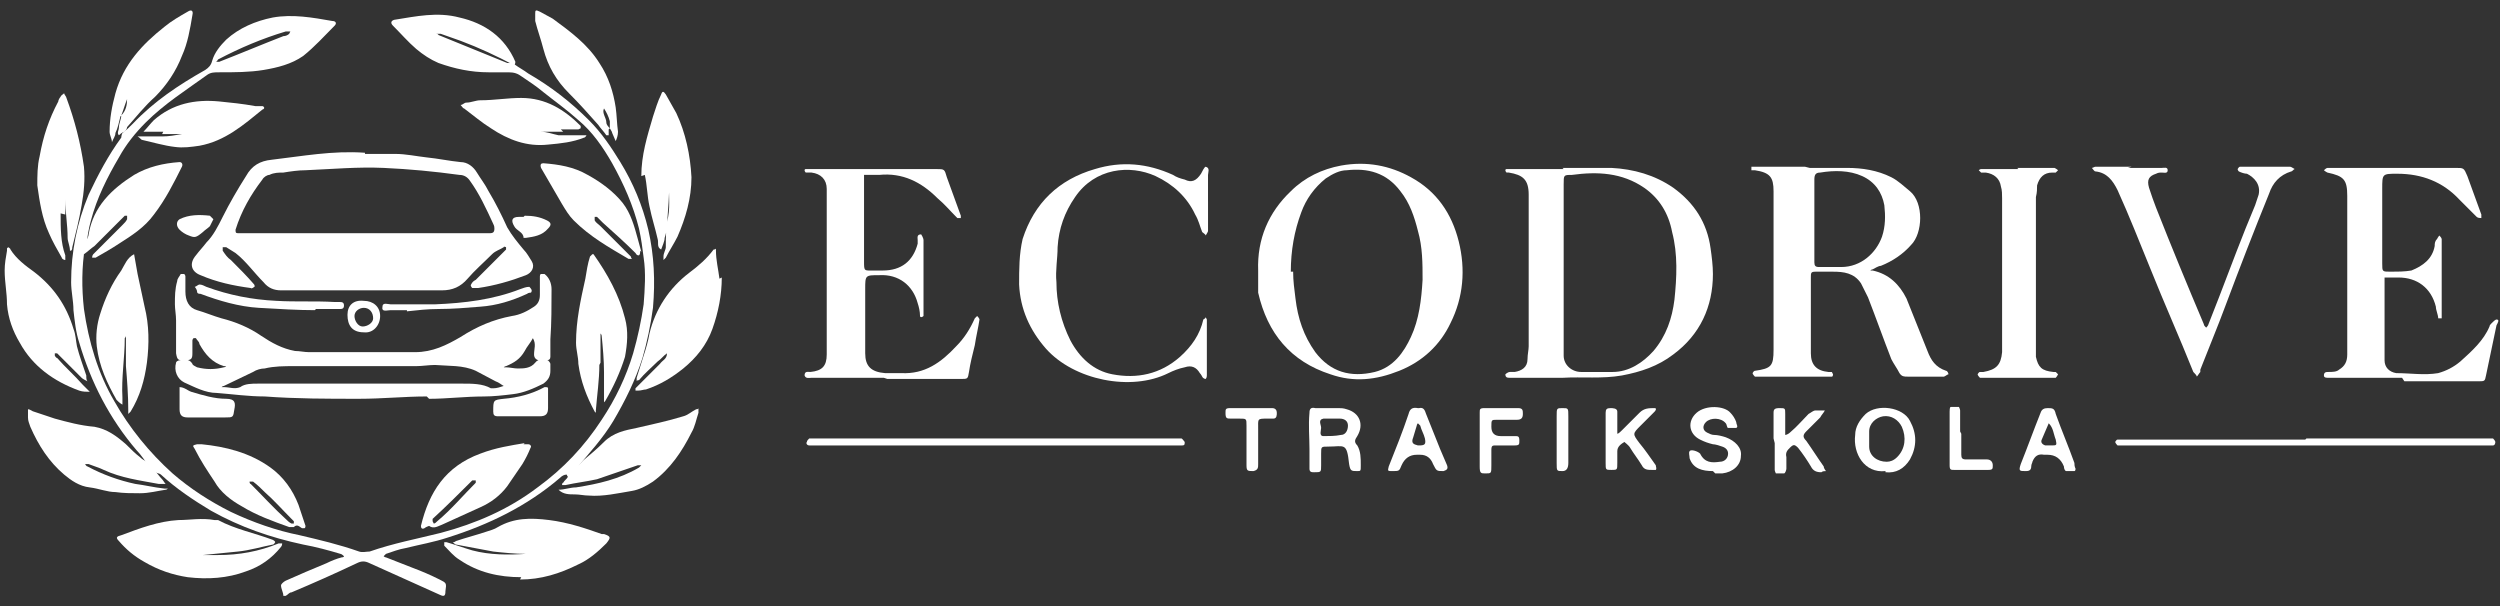
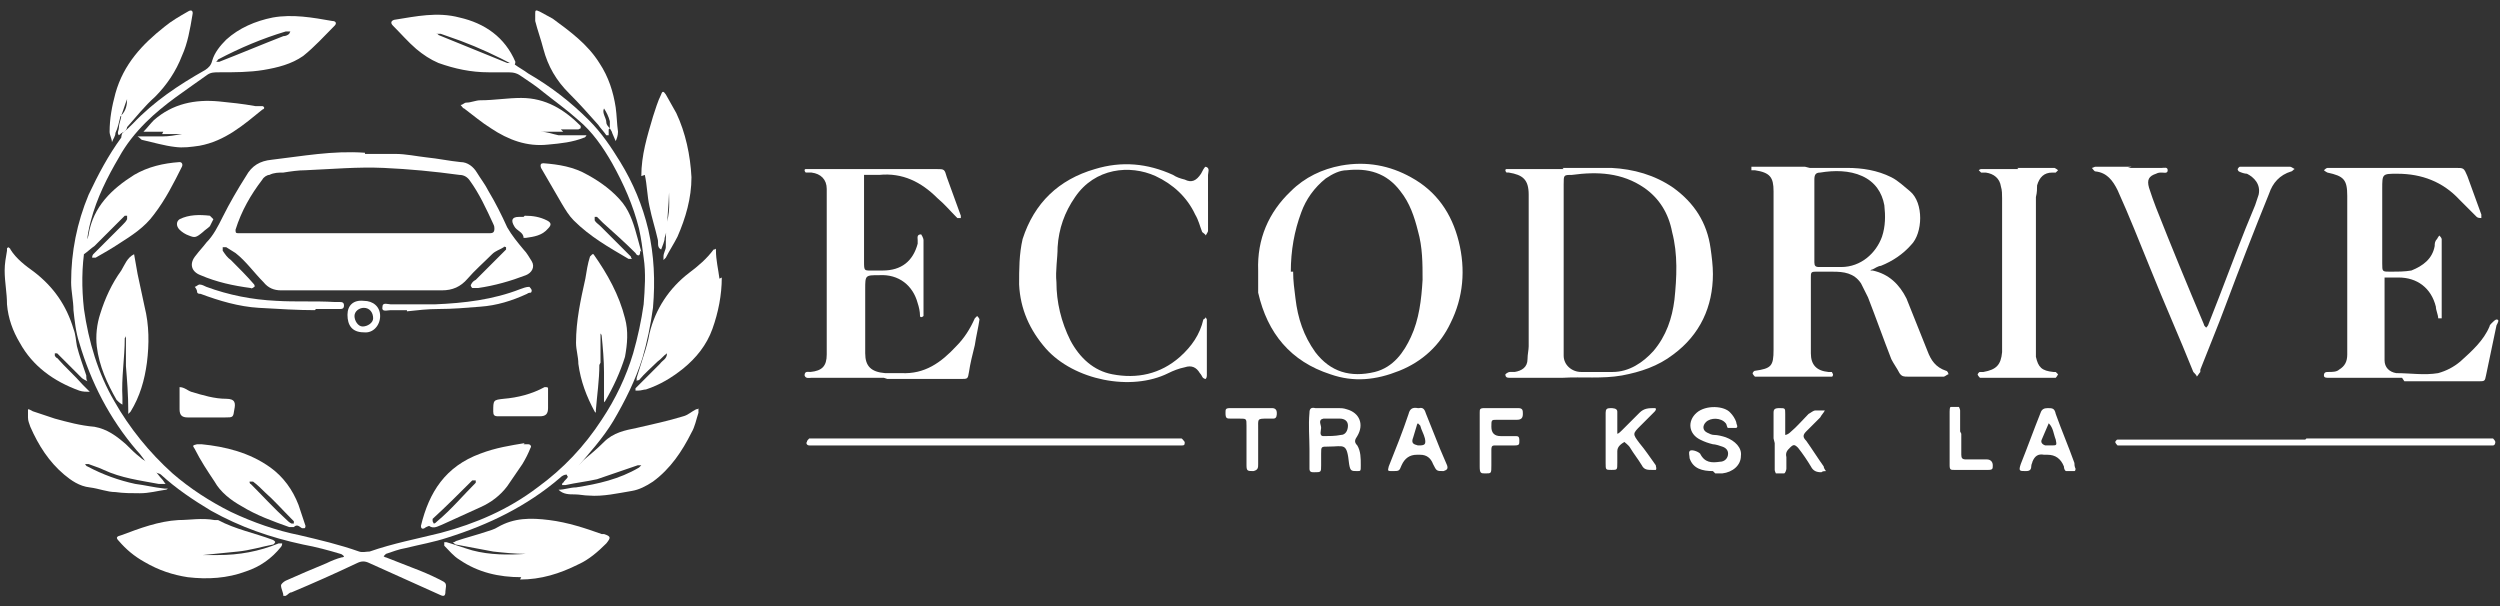
<svg xmlns="http://www.w3.org/2000/svg" version="1.1" viewBox="0 0 214.4 52">
  <rect x="0" y="0" width="214.4" height="52" fill="#333333" stroke="none" />
  <defs>
    <style>
      .cls-1 {
        fill: #fff;
      }
    </style>
  </defs>
  <g>
    <g id="Layer_1">
      <g>
        <path class="cls-1" d="M48.6,40.7c-.2,0-.4.1-.6.3-2.8,2.4-6.1,4-9.6,5.1-1.2.4-2.4.6-3.6.9-.6.1-1.1.3-1.7.5,0,0-.1.1-.2.2,0,0,.1.1.2.1.8.3,1.5.6,2.3.9.8.3,1.5.6,2.3,1,.6.3.6.3.5,1,0,.4-.1.5-.5.3-2-.9-4-1.8-6-2.7-.4-.2-.7-.2-1.1,0-1.9.9-3.7,1.7-5.6,2.5-.2,0-.3.2-.5.3,0,0-.2,0-.2,0,0-.3-.2-.6-.2-.9,0-.1.2-.3.4-.4,1.1-.5,2.3-1,3.5-1.5.4-.2.9-.4,1.3-.5,0,0,.2,0,.2-.1,0,0-.2-.2-.3-.2-1-.3-2.1-.6-3.2-.8-2.8-.6-5.4-1.5-7.9-2.9-1.5-.9-3-1.9-4.3-3.1-.1-.1-.3-.1-.5-.2-.2-.2-.3-.3-.5-.5-.4-.5-.7-1-1.1-1.4-2.3-2.7-3.9-5.8-4.9-9.2-.3-.9-.4-1.9-.5-2.8,0-.8-.2-1.6-.2-2.4,0-2.6.5-5.1,1.5-7.5.8-1.7,1.7-3.4,2.8-4.9,0,0,0-.2.1-.4h0c.3-.2.6-.5.9-.8,1.8-1.9,3.9-3.3,6.2-4.6.3-.2.5-.4.6-.8.2-.7.7-1.3,1.2-1.8,1.1-1,2.5-1.6,4-1.9,1.7-.3,3.4,0,5.1.3.3,0,.4.2.2.4-.9.9-1.7,1.8-2.7,2.6-1,.7-2.2,1-3.4,1.2-1.2.2-2.5.2-3.8.2-.4,0-.7,0-1,.2-1.8,1.3-3.7,2.5-5.3,4.1-.9.9-1.7,1.9-2.3,3-1,1.7-1.9,3.5-2.4,5.4-.2.7-.3,1.4-.4,2.1,0,0,0,0,0,0,0,0-.1,0-.1.1-.3,1.8-.3,3.6-.1,5.4.4,2.8,1.2,5.5,2.6,7.9,1.3,2.3,3,4.4,5,6.2,1.5,1.3,3.2,2.4,5,3.3,1.9.9,3.9,1.6,5.9,2,1.7.4,3.4.8,5.1,1.4.3.1.6,0,.9,0,2-.7,4.1-1.1,6.1-1.6,3-.8,5.8-2,8.3-3.9,2.2-1.6,4-3.5,5.5-5.8,1.2-1.8,2.1-3.7,2.7-5.7.4-1.4.7-2.8.9-4.2.1-1.3.2-2.7,0-4-.1-.8-.2-1.6-.4-2.5-.5-2-1.3-3.8-2.3-5.6-.8-1.4-1.7-2.7-2.9-3.7-1-.9-2-1.6-3-2.4-.6-.5-1.2-.9-1.8-1.3-.4-.3-.7-.4-1.2-.4-.6,0-1.2,0-1.7,0-1.5,0-2.9-.3-4.3-.8-.7-.3-1.3-.7-1.9-1.2-.7-.6-1.3-1.3-2-2-.2-.2-.2-.4.1-.5,1.9-.3,3.7-.7,5.6-.2,2.2.5,3.9,1.7,4.8,3.8,0,0,0,.2-.1.3,0,0,0,0,0,0-1.5-.8-3-1.5-4.6-2.1-.6-.2-1.1-.4-1.7-.6-.1,0-.2,0-.4,0,0,0,.2,0,.2.1,2,.8,3.9,1.6,5.9,2.4.2,0,.4,0,.6.1.4.3.8.5,1.2.8,1.9,1.1,3.6,2.4,5.2,4,1.1,1.1,1.9,2.3,2.7,3.6,1.1,1.8,1.9,3.7,2.4,5.8.5,2.2.6,4.4.4,6.7-.2,1.5-.5,2.9-.9,4.3-.6,1.9-1.5,3.7-2.5,5.4-.9,1.5-2.1,2.8-3.2,4.1-.2.2-.4.5-.6.7ZM25,2.7c-.2,0-.4,0-.5,0-2,.6-3.9,1.4-5.8,2.4,0,0-.1.2-.2.2,0,0,.2,0,.3,0,1.8-.7,3.7-1.5,5.5-2.2.2,0,.4-.1.5-.2,0,0,0,0,.1-.2Z" />
        <path class="cls-1" d="M31.3,13.2c.7,0,1.7,0,2.6,0,.9,0,1.8.2,2.7.3,1,.1,1.9.3,2.9.4.6,0,1.1.4,1.4.9.3.5.7,1,1,1.6.6,1,1.1,2,1.6,3.1.4.7.9,1.3,1.4,1.9.3.3.5.7.7,1,.3.5,0,1-.5,1.2-1.3.5-2.7.9-4.1,1.1-.2,0-.3,0-.5,0,0,0-.2-.2-.1-.3.1-.2.2-.3.4-.4.7-.7,1.4-1.4,2.1-2.1.2-.2.3-.3.5-.5,0,0,0-.2,0-.2,0,0-.2-.1-.2,0-.3.2-.7.3-1,.6-.7.7-1.5,1.4-2.1,2.1-.6.7-1.3,1-2.2,1-4.6,0-9.2,0-13.8,0-.6,0-1.1-.2-1.5-.7-.8-.8-1.5-1.8-2.4-2.5-.3-.2-.5-.3-.8-.5,0,0-.2,0-.3,0,0,0,0,.2,0,.3.2.3.4.6.7.8.7.7,1.4,1.4,2,2.1,0,0,.1.2,0,.2,0,0-.2.2-.3.1-1.5-.2-2.9-.5-4.3-1.1-.8-.3-1-1-.4-1.7.3-.4.6-.7.9-1.1.6-.6,1-1.4,1.4-2.2.6-1.2,1.3-2.4,2-3.5.5-.9,1.2-1.3,2.2-1.4,2.6-.3,5.2-.8,8-.6ZM31.1,20c3.4,0,6.8,0,10.2,0,.2,0,.5,0,.7,0,.3,0,.4-.1.4-.4,0-.1,0-.2-.1-.4-.6-1.3-1.2-2.6-2-3.7-.2-.3-.5-.5-.9-.5-2.2-.3-4.3-.5-6.5-.6-2.2-.1-4.4.1-6.7.2-.6,0-1.3.1-1.9.2-.4,0-.8,0-1.2.2-.2,0-.5.2-.6.4-1,1.3-1.8,2.7-2.3,4.3,0,.2,0,.3.2.3.3,0,.5,0,.8,0,3.4,0,6.7,0,10.1,0Z" />
-         <path class="cls-1" d="M36.6,34c-1.9,0-3.8.2-5.8.2-2.7,0-5.4,0-8.1-.2-1.4,0-2.8-.2-4.1-.3-1,0-1.9-.5-2.8-.9-.6-.3-.9-1-.7-1.7,0-.1.2-.2.3-.2.4,0,.8-.2,1.1.3,0,.1.2.2.4.3.8.2,1.5.2,2.3,0,0,0,.1,0,.2-.1,0,0-.1,0-.2,0-1-.3-1.6-1-2.1-1.9,0-.2-.2-.3-.3-.5,0,0-.1,0-.2,0,0,0-.1.1-.1.2,0,.4,0,.7,0,1.1,0,.5-.1.6-.7.6-.5,0-.6,0-.7-.6,0-.9,0-1.9,0-2.8,0-.5-.1-1-.1-1.4,0-.7,0-1.3.2-2,0-.2.2-.4.3-.6,0,0,.2,0,.3,0,0,0,.1.1.1.2,0,.4,0,.8,0,1.3,0,.8.3,1.4,1,1.6.7.2,1.4.5,2.1.7,1.2.3,2.4.8,3.4,1.5.9.6,1.8,1.1,2.9,1.3.4,0,.8.1,1.2.1,3,0,6.1,0,9.1,0,1.5,0,2.7-.6,3.9-1.3,1.4-.9,2.8-1.5,4.4-1.8.7-.1,1.3-.4,1.9-.8.3-.2.5-.5.5-1,0-.5,0-1.1,0-1.6,0,0,0-.2.1-.2,0,0,.2,0,.3,0,.4.3.6.8.6,1.3,0,1.4,0,2.9-.1,4.3,0,.5,0,1,0,1.5,0,.2-.1.3-.4.3-.2,0-.3,0-.5,0-.3,0-.5-.2-.5-.5,0-.5.2-.9-.1-1.4-.2.4-.5.7-.7,1.1-.4.7-.9,1-1.6,1.3,0,0-.1,0-.2.1,0,0,.1,0,.2,0,.3,0,.7.1,1,.1.5,0,1.1,0,1.5-.5.3-.4.7-.2,1.1-.2,0,0,.2.2.2.3,0,.2,0,.4,0,.6,0,.5-.2.8-.6,1.1-.8.4-1.7.8-2.6.9-.8.1-1.7.2-2.5.2-1.6,0-3.2.2-4.7.2,0,0,0,0,0,0ZM25.2,31.4s0,0,0,0c-.8,0-1.7,0-2.5.2-.3,0-.7.1-1,.3-.8.4-1.7.8-2.5,1.2,0,0-.1,0-.2.1,0,0,0,0,.2,0,.5,0,.9.2,1.4,0,.4-.3,1-.3,1.5-.3,3.3,0,6.7,0,10,0,2.5,0,5,0,7.6,0,.8,0,1.7,0,2.4.4,0,0,.1,0,.2,0,.3,0,.6-.1.9-.2-.2-.1-.4-.3-.7-.4-.6-.3-1.1-.6-1.7-.9-1.1-.5-2.3-.4-3.5-.5-.5,0-1.1.1-1.6.1-1.7,0-3.5,0-5.2,0-1.7,0-3.5,0-5.2,0Z" />
        <path class="cls-1" d="M155.2,14.4c1.1,0,2.1,0,3.2,0,1.3,0,2.6.2,3.8.8.6.3,1.1.8,1.6,1.2,1.2,1,1.1,3.6.1,4.6-.7.8-1.6,1.4-2.6,1.8-.2,0-.5.2-.7.3,0,0-.1,0-.2.1,0,0,.1,0,.2,0,1.4.3,2.3,1.2,2.9,2.4.6,1.5,1.2,3,1.8,4.5.3.8.7,1.4,1.6,1.7.1,0,.2.2.2.3-.1,0-.3.2-.4.2-1,0-2.1,0-3.1,0-.3,0-.5,0-.7-.3-.2-.4-.5-.8-.7-1.2-.7-1.8-1.3-3.5-2-5.3-.2-.4-.4-.8-.6-1.2-.6-.9-1.5-1-2.4-1-.5,0-1,0-1.5,0-.4,0-.4.1-.4.5,0,2.2,0,4.3,0,6.5,0,1,.5,1.5,1.5,1.6,0,0,.2,0,.3,0,0,0,.1.2.1.2,0,0,0,.2-.1.2-.1,0-.3,0-.4,0-1.9,0-3.9,0-5.8,0-.1,0-.3,0-.4,0,0,0-.2-.2-.2-.3,0,0,.1-.2.2-.2,0,0,0,0,0,0,1.4-.2,1.6-.4,1.6-1.8,0-4.5,0-9,0-13.6,0-1.2-.3-1.6-1.6-1.8,0,0-.2,0-.3,0,0,0,0-.1,0-.2,0,0,0-.1,0-.1.2,0,.4,0,.6,0,1.3,0,2.7,0,4,0h0ZM155.6,19c0,1.2,0,2.3,0,3.5,0,0,0,0,0,0,0,.3.1.4.4.4.6,0,1.3,0,1.9,0,1.7,0,3-1.2,3.5-2.6.3-.9.3-1.8.2-2.7-.2-1.1-.8-2-1.9-2.5-1.1-.5-2.4-.5-3.6-.3-.4,0-.5.2-.5.6,0,1.2,0,2.3,0,3.5Z" />
        <path class="cls-1" d="M134,14.4c1.4,0,2.8,0,4.2,0,1.9.1,3.7.6,5.3,1.7,1.8,1.3,2.9,3,3.2,5.2.1.7.2,1.5.2,2.2,0,2.8-1.1,5.2-3.4,6.9-1.3,1-2.8,1.5-4.4,1.8-1.7.3-3.4.1-5.1.2-1.3,0-2.6,0-3.9,0-.2,0-.4,0-.6,0-.2,0-.4,0-.4-.3,0,0,.2-.2.4-.2.1,0,.3,0,.4,0,.6-.1,1.1-.4,1.1-1.1,0-.4.1-.8.1-1.1,0-4.2,0-8.4,0-12.6,0-.1,0-.3,0-.4,0-1.3-.5-1.7-1.7-1.9,0,0-.1,0-.2,0,0,0-.1-.1-.1-.2,0,0,0-.1.1-.1.2,0,.4,0,.7,0,1.4,0,2.8,0,4.2,0,0,0,0,0,0,0ZM134.1,22.8c0,2.3,0,4.7,0,7,0,.2,0,.5,0,.7,0,.8.7,1.4,1.5,1.4.9,0,1.8,0,2.7,0,1.4,0,2.6-.8,3.5-1.8,1.1-1.3,1.6-2.8,1.8-4.4.2-1.9.3-3.9-.2-5.8-.3-1.6-1.1-2.9-2.4-3.8-1.9-1.3-4-1.4-6.2-1.1-.7,0-.7,0-.7.8,0,2.4,0,4.8,0,7.2Z" />
        <path class="cls-1" d="M107.9,23.2c-.1-2.7.9-5,2.8-6.8,1.2-1.2,2.7-1.9,4.3-2.2,2.2-.4,4.2,0,6,1,2.2,1.2,3.5,3.1,4.1,5.5.6,2.4.4,4.8-.7,7-.9,1.9-2.4,3.3-4.4,4.1-2,.8-3.9,1-5.9.3-3.4-1.1-5.4-3.5-6.2-7,0,0,0-.2,0-.3,0-.6,0-1.2,0-1.7ZM110.9,23.3c0,.8.1,1.5.2,2.3.2,1.7.7,3.2,1.7,4.6,1.3,1.7,3,2.2,5.1,1.7,1.6-.4,2.5-1.7,3.1-3,.7-1.5.9-3.2,1-4.9,0-1.4,0-2.8-.4-4.2-.3-1.2-.7-2.4-1.5-3.4-1.2-1.6-2.8-2-4.6-1.8-.6,0-1.2.3-1.8.7-1,.8-1.7,1.8-2.1,2.9-.6,1.6-.9,3.3-.9,5.1Z" />
        <path class="cls-1" d="M206,32.4c-1.9,0-3.8,0-5.7,0-.2,0-.4,0-.6,0-.2,0-.4,0-.4-.2,0-.3.2-.3.4-.3.3,0,.7,0,.9-.2.5-.3.7-.7.7-1.3,0-1.9,0-3.7,0-5.6,0-2.7,0-5.3,0-8,0-1.4-.3-1.7-1.7-2,0,0-.2-.1-.3-.2,0,0,.2-.2.3-.2.1,0,.3,0,.4,0,3.5,0,7,0,10.6,0,.7,0,.7,0,1,.7.4,1.1.8,2.2,1.2,3.3,0,0,0,.2,0,.3-.1,0-.3,0-.4-.1-.5-.5-1-1-1.5-1.5-1.4-1.5-3.2-2.2-5.3-2.2-1.3,0-1.3,0-1.3,1.3,0,2.1,0,4.3,0,6.4,0,.7,0,.7.7.7.6,0,1.2,0,1.8-.1,1-.4,1.8-1,2-2.1,0-.2,0-.4.2-.6,0,0,.1-.2.2-.3,0,0,.2.2.2.3,0,.9,0,1.7,0,2.6,0,1.2,0,2.4,0,3.6,0,.2,0,.4,0,.6,0,0,0,0-.1,0,0,0-.1,0-.2,0,0-.3-.2-.7-.2-1-.4-1.6-1.6-2.5-3.2-2.5-.4,0-.8,0-1.2,0,0,.4,0,.8,0,1.2,0,1.7,0,3.4,0,5,0,.3,0,.6,0,.9,0,.6.4,1,1,1.1,1.2,0,2.4.2,3.6,0,.7-.2,1.3-.5,1.9-1,1-.9,2-1.8,2.5-3,0-.1.1-.2.2-.3.1-.1.3-.3.4-.3.3,0,.1.3,0,.5-.3,1.4-.6,2.9-.9,4.3-.1.5-.1.5-.7.5-2.1,0-4.2,0-6.3,0Z" />
        <path class="cls-1" d="M75.8,32.4c-2.1,0-4.1,0-6.2,0-.2,0-.5.1-.6-.2,0-.4.3-.3.5-.3,1-.1,1.4-.5,1.4-1.5,0-1.3,0-2.6,0-3.9,0-3.2,0-6.4,0-9.6,0-.2,0-.5,0-.7,0-.8-.5-1.3-1.3-1.4-.2,0-.3,0-.5,0,0,0-.1-.1-.1-.2,0,0,0-.1.1-.1.2,0,.4,0,.6,0,3.5,0,7,0,10.6,0,.7,0,.7,0,.9.7.4,1.1.8,2.2,1.2,3.3,0,0,0,.2,0,.2,0,0-.2,0-.3,0-.6-.6-1.1-1.2-1.7-1.7-1.4-1.4-3-2.2-5-2-.4,0-.9,0-1.3,0,0,.4,0,.9,0,1.3,0,2,0,4.1,0,6.1,0,.9,0,.8.9.8.2,0,.5,0,.7,0,1.6,0,2.6-.8,3-2.3,0,0,0-.2,0-.3,0-.2-.1-.5.3-.5,0,0,.2.3.2.5,0,2,0,4.1,0,6.1,0,.1,0,.3,0,.4,0,0-.1.1-.2.1,0,0-.1,0-.1-.1,0-.4-.1-.8-.2-1.1-.4-1.5-1.6-2.5-3.3-2.4-1.2,0-1.2,0-1.2,1.2,0,1.8,0,3.7,0,5.5,0,1.1.5,1.6,1.7,1.7.5,0,.9,0,1.4,0,2,.1,3.4-.9,4.7-2.3.7-.7,1.2-1.5,1.6-2.4,0,0,.1-.1.2-.2,0,0,.2.2.2.3-.1.7-.3,1.5-.4,2.2-.2.8-.4,1.6-.5,2.3-.1.6-.1.6-.7.6-2.1,0-4.2,0-6.3,0Z" />
        <path class="cls-1" d="M103.6,17.3c0,.8,0,1.7,0,2.5,0,.1-.1.2-.2.4,0-.1-.2-.2-.3-.3-.2-.5-.3-1-.6-1.5-.7-1.5-1.9-2.6-3.4-3.3-2.2-1-5.2-.7-6.9,1.8-.9,1.3-1.4,2.7-1.5,4.3,0,1-.2,2-.1,3,0,1.7.4,3.4,1.2,5,.8,1.5,2,2.6,3.6,2.9,2.1.4,4.1,0,5.8-1.5,1-.9,1.7-1.9,2-3.2,0,0,.2-.1.2-.2,0,0,.1.2.1.2,0,.7,0,1.4,0,2,0,.9,0,1.9,0,2.8,0,0,0,.2-.1.3,0,0-.2,0-.3-.2,0,0-.1-.2-.2-.3-.3-.5-.7-.7-1.3-.5-.5.1-1,.3-1.4.5-3.2,1.6-8.1.6-10.5-2.1-1.4-1.6-2.2-3.4-2.3-5.5,0-1.3,0-2.6.3-3.9,1-3.1,3.1-5.1,6.2-6,2.3-.7,4.5-.5,6.7.5.3.2.6.3,1,.4.6.3,1,.1,1.4-.5.1-.2.3-.6.4-.6.4.1.2.5.2.7,0,.7,0,1.5,0,2.2h0Z" />
        <path class="cls-1" d="M182.5,14.4c1,0,1.9,0,2.9,0,.2,0,.5-.1.5.2,0,.3-.3.2-.5.2-.2,0-.3,0-.5.1-.6.2-.8.5-.6,1.2.2.6.4,1.2.6,1.7,1.3,3.3,2.7,6.7,4.1,10,0,.1.1.2.2.3,0,0,.2-.2.2-.3.3-.8.6-1.5.9-2.3,1-2.6,2-5.3,3.1-7.9.1-.3.2-.6.3-.9.2-.9-.4-1.5-1-1.8-.2,0-.5-.1-.7-.2,0,0-.1-.1-.1-.2,0,0,.1-.2.2-.2.3,0,.6,0,.9,0,1.1,0,2.3,0,3.4,0,.1,0,.2.1.4.2-.1,0-.2.2-.3.2-1,.3-1.6,1-1.9,1.9-1.3,3.2-2.5,6.3-3.7,9.5-.7,1.9-1.5,3.8-2.2,5.6,0,0,0,.1,0,.2-.1.1-.2.3-.3.4,0-.1-.2-.3-.3-.4-1.2-3-2.5-5.9-3.7-8.9-.9-2.2-1.8-4.5-2.8-6.7-.4-.8-.9-1.5-1.9-1.6-.1,0-.2-.2-.3-.3.1,0,.2-.1.3-.1,1,0,2.1,0,3.1,0Z" />
        <path class="cls-1" d="M173,14.4c1.1,0,2.1,0,3.2,0,0,0,.2.1.3.2,0,0-.2.2-.2.2,0,0-.2,0-.3,0-.7,0-1.1.4-1.3,1.1,0,.3,0,.6-.1,1,0,4.3,0,8.6,0,12.9,0,.3,0,.5,0,.8.2.9.5,1.2,1.5,1.3,0,0,.1,0,.2,0,0,0,.2.2.2.2,0,0-.1.2-.2.3,0,0-.2,0-.3,0-1.9,0-3.9,0-5.8,0-.1,0-.3,0-.4,0,0,0-.2-.2-.2-.3,0,0,.1-.2.2-.2,0,0,.2,0,.3,0,1.1-.2,1.5-.6,1.6-1.7,0-.1,0-.3,0-.4,0-4.3,0-8.5,0-12.8,0-.3,0-.7-.1-1-.1-.7-.6-1.1-1.3-1.2-.1,0-.3,0-.4,0,0,0-.1-.1-.2-.2,0,0,.1-.1.2-.1,1.1,0,2.1,0,3.2,0h0Z" />
        <path class="cls-1" d="M18.7,47.6c1.8,0,3.5-.3,5.2-1,0,0,.2,0,.3,0,0,0,0,.2-.1.3-.8,1-1.8,1.7-3,2.1-1.6.6-3.3.7-5,.5-1.3-.2-2.5-.6-3.7-1.3-.9-.5-1.6-1.1-2.2-1.8-.3-.3-.2-.4.2-.5,1.6-.6,3.2-1.2,4.9-1.3,1,0,2-.2,3.1,0,0,0,.2,0,.3,0,1.5.8,3.1,1.1,4.7,1.7,0,0,.2.1.2.2,0,0-.1.2-.2.2-1,.2-2,.5-3,.6-1,.1-2,.2-3,.3,0,0-.2,0-.3,0,0,0,.2,0,.3,0,.5,0,1,0,1.5,0Z" />
        <path class="cls-1" d="M44.7,49.5c-1.9,0-3.7-.4-5.3-1.5-.5-.3-.9-.8-1.3-1.2,0,0,0-.2,0-.3,0,0,.2,0,.2,0,.7.2,1.5.5,2.2.7,1.5.4,3.1.4,4.6.3,0,0,.1,0,.2,0,0,0-.1,0-.2,0-.9,0-1.9-.1-2.8-.2-1.1-.2-2.1-.4-3.2-.6-.1,0-.2-.2-.3-.2.1,0,.2,0,.3-.1.9-.3,1.7-.5,2.6-.8.3-.1.7-.2,1-.4,1.4-.8,2.8-.8,4.4-.6,1.6.2,3.1.7,4.5,1.2,0,0,.1,0,.2,0,.6.2.6.3.2.8-.7.7-1.5,1.4-2.4,1.8-1.6.8-3.2,1.3-5,1.3Z" />
        <path class="cls-1" d="M61.9,23.8c0,1.5-.3,3-.8,4.4-.5,1.4-1.4,2.5-2.5,3.4-1,.8-2,1.4-3.2,1.8-.2,0-.4.1-.7.1,0,0-.1,0-.2,0,0,0,0-.1,0-.2.7-.7,1.4-1.4,2.1-2.1.2-.3.6-.4.6-.9-.3.2-.5.5-.8.7-.5.5-1.1,1-1.6,1.6,0,0-.2,0-.2.1,0,0,0-.2,0-.3.2-.6.4-1.3.6-1.9.2-.6.4-1.3.5-1.9.5-2.1,1.7-3.9,3.4-5.2.8-.6,1.5-1.2,2.1-2,0,0,.2,0,.2-.1,0,0,0,.1,0,.2,0,.8.2,1.6.3,2.4Z" />
        <path class="cls-1" d="M.7,21.2c0,0,.2.1.2.2.5.8,1.3,1.4,2,1.9,1.7,1.3,2.8,2.9,3.4,4.9.2.5.2,1,.3,1.5.2.8.5,1.6.8,2.5,0,.2,0,.4.1.5-.2-.1-.4-.2-.5-.3-.7-.7-1.4-1.4-2.1-2.1,0,0-.1,0-.2,0,0,0,0,.1,0,.2,0,0,.1.2.2.2.7.8,1.5,1.5,2.2,2.3.2.2.4.4.6.6-.3,0-.6,0-.9-.1-2.2-.8-4-2.1-5.1-4.1-.6-1-1-2.1-1.1-3.3,0-1-.2-1.9-.2-2.9,0-.6.1-1.1.2-1.7,0,0,0-.1,0-.2Z" />
        <path class="cls-1" d="M48.6,40.7c.2-.2.4-.5.6-.7.4,0,.6-.3.8-.5.6-.5,1.2-1,1.8-1.6.8-.8,1.8-1,2.8-1.2,1.3-.3,2.7-.6,4-1,.4-.1.7-.4,1.1-.6,0,0,.2,0,.2-.1,0,.1,0,.3,0,.4-.2.6-.3,1.2-.6,1.7-.8,1.6-1.8,3.1-3.3,4.2-.6.4-1.2.7-1.8.8-1.2.2-2.5.5-3.7.4-.4,0-.8-.1-1.2-.1-.5,0-1,0-1.4-.4.5,0,1-.2,1.5-.2,1.9-.3,3.7-.7,5.4-1.7,0,0,.1-.1.2-.2,0,0-.2,0-.3,0-1.2.4-2.3.8-3.5,1.2-.9.2-1.8.3-2.7.5,0,0-.2,0-.3,0,0,0,0-.2.1-.2.1-.2.3-.3.4-.5Z" />
        <path class="cls-1" d="M12.8,39.9c.2.2.3.3.5.5.2.2.4.5.6.7.1.1.2.3.3.4-.2,0-.4,0-.6,0-1.6-.3-3.2-.5-4.7-1.2-.4-.2-.8-.3-1.3-.5,0,0-.2,0-.3,0,0,0,.1.2.2.2,1.3.7,2.7,1.2,4.1,1.5.8.1,1.6.3,2.5.4,0,0,.2,0,.3,0,0,0-.1.1-.2.1-.7.1-1.4.3-2.2.3-.7,0-1.4,0-2.1-.1-.7,0-1.4-.3-2.2-.4-.9-.1-1.6-.6-2.2-1.1-1.3-1.1-2.2-2.5-2.9-4.1-.1-.3-.2-.5-.2-.8,0-.2,0-.4,0-.7.2,0,.4.2.5.2.6.2,1.2.4,1.8.6,1.1.3,2.2.6,3.4.7,1.1.2,1.9.8,2.7,1.5.4.4.8.8,1.2,1.1.2.2.4.3.6.4Z" />
-         <path class="cls-1" d="M5.2,18.3c0,1.3,0,2.5.4,3.6,0,.1,0,.2,0,.4-.1,0-.3-.1-.3-.2-.4-.7-.8-1.4-1.1-2.1-.6-1.3-.8-2.7-1-4.1,0-.8,0-1.7.2-2.5.3-1.7.8-3.2,1.6-4.7,0-.1.1-.3.2-.4,0-.1.2-.2.3-.3,0,.1.2.3.2.4.7,1.9,1.2,3.8,1.5,5.9.1,1.1,0,2.2-.2,3.3-.2,1.2-.5,2.4-.8,3.6,0,.1,0,.2-.1.3,0,0,0,0,0,0,0,0-.1,0-.1,0,0-.4-.2-.8-.2-1.1,0-1.1-.2-2.2-.2-3.3,0,0,0-.1,0-.2,0,0,0-.1,0-.2,0,0,0,.1,0,.2,0,.5,0,1.1,0,1.5Z" />
        <path class="cls-1" d="M55,15.1c0-1.8.5-3.4,1-5.1.2-.6.4-1.3.7-1.9.1-.3.2-.3.4,0,.3.5.6,1.1.9,1.6.8,1.7,1.2,3.6,1.3,5.5,0,1.8-.5,3.5-1.2,5.1-.3.6-.7,1.2-1,1.8,0,0-.1.1-.2.2,0-.1,0-.2,0-.3,0-.3.2-.6.2-.8,0-.9,0-1.7.2-2.6.2-1.1,0-2.1.1-3.2,0,0,0-.1,0-.2,0,0,0,0,0-.1,0,0,0,0,0,0,0,0,0,.2,0,.3,0,1.3-.1,2.6-.2,3.9,0,.4-.1.8-.2,1.1,0,.3-.2.7-.3,1-.4-.2-.2-.6-.3-.9-.2-.9-.5-1.8-.7-2.8-.2-.9-.2-1.8-.4-2.7Z" />
        <path class="cls-1" d="M10.8,31.3c0-.8,0-1.5,0-2.3,0,0,0-.1,0-.2,0,0,0,.1-.1.2,0,1.7-.3,3.4-.2,5.1,0,.2,0,.4,0,.6-.2-.1-.4-.3-.5-.4-.8-1.4-1.5-2.9-1.7-4.6-.1-.9,0-1.9.3-2.8.4-1.3,1-2.6,1.8-3.7.3-.5.5-1.1,1.1-1.4.1.6.2,1.1.3,1.7.2.9.4,1.9.6,2.8.4,1.6.4,3.2.2,4.8-.2,1.5-.6,2.9-1.4,4.2,0,0-.1.1-.2.2,0,0,0-.2,0-.3,0-1.3-.1-2.6-.2-3.8,0,0,0,0,0,0Z" />
        <path class="cls-1" d="M51.4,31.3c0,1.3-.2,2.6-.3,3.9,0,0,0,.1,0,.2,0,0,0,0-.1-.1-.7-1.3-1.2-2.6-1.4-4.1,0-.6-.2-1.2-.2-1.8,0-1.9.4-3.7.8-5.5.1-.6.2-1.3.4-1.9,0,0,.1-.1.2-.2,0,0,0,0,.1,0,1.2,1.7,2.2,3.5,2.7,5.5.3,1.1.2,2.2,0,3.3-.4,1.3-1,2.6-1.7,3.8,0,0,0,0-.1.1,0,0,0-.2,0-.3,0-.8,0-1.6,0-2.3,0-1-.1-2.1-.2-3.1,0,0,0-.1-.1-.2,0,0,0,.1,0,.2,0,.8,0,1.6,0,2.3,0,0,0,0,0,0Z" />
        <path class="cls-1" d="M52.2,11.1c0,0,0,.2,0,.3,0,0,0,.1,0,.2,0,0-.2,0-.2,0-.2-.3-.5-.6-.7-.9-.8-.9-1.6-1.8-2.5-2.7-1.1-1.1-1.8-2.3-2.2-3.8-.2-.8-.5-1.6-.7-2.4,0-.2,0-.4,0-.6,0-.3,0-.4.4-.2.4.2.7.4,1.1.6,1.5,1.1,3,2.2,4,3.8.8,1.2,1.2,2.5,1.4,3.8.1.7.1,1.4.2,2.1,0,.3-.1.6-.2.8-.1-.2-.2-.5-.3-.7,0-.1-.1-.2-.2-.4,0-.2,0-.4,0-.6-.1-.4-.3-.8-.5-1.1-.2.4.2.8.2,1.2,0,.2.2.4.3.5Z" />
        <path class="cls-1" d="M10.5,9.9c0,0-.2,0-.2.2-.1.4-.2.9-.4,1.3,0,.3-.2.5-.3.8,0-.3-.2-.6-.2-.9,0-1.1.2-2.2.5-3.3.7-2.5,2.3-4.2,4.2-5.7.6-.5,1.3-.9,2-1.3.3-.2.5-.1.4.3-.2,1.2-.4,2.4-.9,3.5-.5,1.3-1.3,2.5-2.3,3.5-.9.8-1.6,1.7-2.4,2.6,0,.1-.1.3-.2.4h0c-.2,0-.5.3-.5.3-.2-.2,0-.4,0-.7,0-.3.2-.7.2-1,.4-.4.5-.9.5-1.4,0,0,0,0,0,0-.2.5-.3.9-.5,1.4,0,0,0,0,0,0Z" />
        <path class="cls-1" d="M17.3,38.1c2,.2,4.1.7,5.9,2,1.1.8,1.9,1.9,2.4,3.2.2.6.4,1.2.6,1.8,0,0,0,.2-.1.2,0,0-.1,0-.2,0-.2-.1-.4-.4-.7-.1,0,0-.2,0-.4,0-1.4-.5-2.8-1-4.1-1.8-.9-.5-1.8-1.2-2.3-2.1-.6-.9-1.2-1.8-1.7-2.8-.2-.3-.2-.3.2-.4,0,0,.1,0,.4,0ZM25.2,44.7c0,0-.1-.1-.2-.2-.8-.8-1.5-1.6-2.3-2.3-.3-.3-.6-.6-1-.9,0,0-.2,0-.3,0,0,0,0,.2.1.2,1,1,2,2.1,3.1,3.1.1.1.2.2.4.3,0,0,.1,0,.2,0,0,0,0,0,0,0Z" />
        <path class="cls-1" d="M44.9,38.1c.3,0,.4,0,.4,0,.2,0,.3.2.2.3-.2.5-.4.9-.7,1.4-.4.6-.9,1.3-1.3,1.9-.6.8-1.4,1.4-2.3,1.8-1.1.5-2.2,1-3.3,1.5-.3.1-.7.4-1.1.1,0,0-.3.1-.4.2-.2.1-.3,0-.3-.2.7-2.9,2.1-5.1,5.1-6.2,1.3-.5,2.6-.7,3.8-.9ZM37.2,44.9c.1,0,.2-.1.3-.2,1.2-1,2.2-2.2,3.3-3.3,0,0,0-.1,0-.2,0,0-.2,0-.3,0,0,0,0,0,0,0-1.1,1.1-2.2,2.2-3.4,3.3,0,0,0,0,0,0,0,0,0,0,0,.2Z" />
        <path class="cls-1" d="M54.9,21.5c0,.2,0,.3-.1.4-.1,0-.2,0-.3-.2-.9-.9-1.8-1.7-2.8-2.6-.2-.2-.4-.4-.5-.5,0,0-.1,0-.2,0,0,0,0,.2,0,.3.1.2.3.3.5.5.9.9,1.7,1.7,2.6,2.6,0,0,0,.1.1.2,0,0-.2,0-.3,0-1.7-1-3.3-1.9-4.7-3.3-.4-.4-.7-.9-1-1.4-.6-1-1.2-2.1-1.8-3.1-.1-.3,0-.4.2-.4,1.3.1,2.6.3,3.8,1,1.1.6,2.2,1.4,3,2.4.7.9,1,2,1.3,3.1.1.4.2.7.3,1.1Z" />
        <path class="cls-1" d="M7.3,20.8c.1-.2.3-.5.3-.7.4-2.4,2-3.9,3.9-5.1,1.2-.7,2.5-1,3.9-1.1.2,0,.3.2.2.4-.7,1.4-1.4,2.8-2.4,4.1-.8,1.1-1.9,1.8-3,2.5-.6.4-1.3.8-2,1.2,0,0-.2,0-.3,0,0,0,0-.2.1-.3.8-.8,1.7-1.7,2.5-2.5.2-.2.3-.3.4-.5,0,0,0-.2,0-.3,0,0-.2,0-.2,0-.7.7-1.4,1.4-2.1,2.1-.2.2-.3.3-.5.5-.3.2-.6.5-.9.7,0-.4,0-.8,0-1.1h0Z" />
        <path class="cls-1" d="M14,11.3c-.1,0-.3,0-.4,0-.4,0-.9,0-1.3,0,.3-.3.6-.7.9-1,1.6-1.4,3.5-1.8,5.6-1.6,1,.1,2,.2,3.1.4.2,0,.4,0,.6,0,.1,0,.3.2,0,.3-1.6,1.3-3.2,2.7-5.4,3.1-.7.1-1.4.2-2.1.1-.9-.1-1.9-.4-2.8-.6-.1,0-.2-.2-.4-.3.1,0,.2,0,.4,0,.6,0,1.2,0,1.7,0,.6,0,1.1-.1,1.7-.2,0,0,0,0,.1,0,0,0-.1,0-.2,0-.5,0-1.1,0-1.6,0,0,0,0,0,0,0Z" />
        <path class="cls-1" d="M48.3,11.3c-.1,0-.3,0-.4,0-.5,0-1,0-1.5,0,.5,0,1,.2,1.5.3.7,0,1.5,0,2.2,0,0,0,.1,0,.2,0,0,0-.1.2-.2.2-1,.4-2,.5-3.1.6-1.8.2-3.4-.4-4.9-1.4-.8-.5-1.5-1.1-2.3-1.7-.1,0-.2-.2-.3-.3.2,0,.3-.2.5-.2.4,0,.8-.2,1.2-.2,1.2,0,2.3-.2,3.5-.2,2.1,0,3.7,1,5.1,2.4,0,0,0,.1,0,.2,0,0-.2.1-.2.1-.5,0-1,0-1.5,0h0Z" />
        <path class="cls-1" d="M197.8,37.6c5.1,0,10.1,0,15.2,0,.3,0,.5,0,.8,0,0,0,.2.2.2.3,0,0,0,.3-.2.3-.2,0-.4,0-.6,0-10.3,0-20.6,0-30.9,0-.2,0-.5,0-.7,0,0,0-.2-.2-.2-.3,0,0,.1-.2.2-.2.3,0,.5,0,.8,0,5.1,0,10.2,0,15.3,0Z" />
        <path class="cls-1" d="M85.5,37.6c5,0,10,0,15,0,.3,0,.5,0,.8,0,.1,0,.2.2.3.3,0,.2,0,.3-.2.3-.2,0-.5,0-.7,0-10.2,0-20.4,0-30.6,0-.2,0-.5,0-.7,0-.2,0-.3-.2-.2-.3,0-.1.1-.2.2-.3.3,0,.5,0,.8,0,5.1,0,10.2,0,15.3,0Z" />
        <path class="cls-1" d="M112.3,38.5c0-1-.1-2,0-3.1,0-.3.1-.5.5-.4.7,0,1.4,0,2,0,.2,0,.4,0,.7.1,1.1.3,1.5,1.3.9,2.3-.2.3-.3.5,0,.8.3.5.3,1.1.3,1.7,0,.5,0,.5-.3.5-.5,0-.6,0-.7-.6-.2-1.9-.4-1.5-1.8-1.5-.6,0-.6,0-.6.6,0,.3,0,.6,0,1,0,.6,0,.6-.6.6-.2,0-.4,0-.4-.3,0-.5,0-1,0-1.5ZM114.2,35.9s0,0,0,0c-.2,0-.5,0-.7,0-.5.1-.2.5-.2.8,0,.2-.2.7.2.7.5,0,1,0,1.5-.1.4,0,.6-.4.6-.8,0-.4-.3-.6-.7-.6-.3,0-.5,0-.8,0Z" />
-         <path class="cls-1" d="M161.7,40.4c-1.8.2-2.8-1.5-2.6-3.1,0-.7.4-1.3.9-1.8,1-.9,3.2-.6,3.8.6.6,1.1.6,2.2,0,3.3-.5.8-1.2,1.2-2.1,1.1ZM161.8,39.6c.3,0,.6-.1.9-.4.7-.7.8-1.7.4-2.6-.3-.6-.9-1-1.6-.9-.6.1-1.2.6-1.2,1.3,0,.4,0,.8,0,1.3,0,.8.7,1.3,1.5,1.3Z" />
        <path class="cls-1" d="M152.1,37.6c0-.7,0-1.5,0-2.2,0-.3.1-.4.5-.4.5,0,.5,0,.5.5,0,.5,0,.9,0,1.4,0,.1,0,.2,0,.4.1,0,.3-.1.4-.2.6-.5,1.1-1.1,1.6-1.6.2-.1.4-.3.6-.3.2,0,.5,0,.8,0-.1.2-.3.4-.4.6-.4.4-.8.8-1.2,1.2-.3.3-.3.5,0,.8.5.7,1,1.5,1.5,2.2,0,.1.1.3.2.4-.1,0-.3,0-.4.1-.4,0-.7-.1-.9-.5-.3-.5-.7-1.1-1.1-1.6-.3-.3-.4-.3-.7,0-.2.2-.4.4-.3.8,0,.3,0,.6,0,1,0,.1-.1.4-.2.4-.2,0-.4,0-.7,0,0,0-.1-.2-.1-.3,0-.8,0-1.5,0-2.3Z" />
        <path class="cls-1" d="M137.7,37.7c0-.8,0-1.5,0-2.3,0-.3.1-.4.4-.4.2,0,.6,0,.6.3,0,.5,0,1,0,1.5,0,.1,0,.3,0,.4.1,0,.3-.2.4-.3.5-.5,1-1,1.5-1.5.4-.4.8-.4,1.3-.4.2,0,.1.2,0,.3-.4.4-.8.8-1.2,1.2-.7.7-.7.7-.1,1.5.5.6.9,1.2,1.4,1.9,0,.1.1.3,0,.4,0,0-.2,0-.3,0-.4,0-.7,0-.9-.4-.3-.5-.7-1-1-1.5-.1-.2-.5-.5-.5-.5-.3.2-.6.4-.6.8,0,.3,0,.6,0,1,0,.6,0,.6-.5.6-.5,0-.5,0-.5-.6,0-.7,0-1.4,0-2.1Z" />
        <path class="cls-1" d="M146.9,40.4c-.9,0-1.7-.2-2-1.1,0-.2-.1-.5,0-.6.1-.2.7,0,.9.2.4.8,1,.8,1.7.7.4,0,.7-.3.7-.7,0-.3-.2-.5-.5-.6-.3-.1-.6-.2-.8-.2-.4-.1-.7-.2-1.1-.4-1-.5-1.1-1.6-.3-2.3.8-.7,2.4-.6,2.9,0,.2.2.4.5.5.8,0,.2.2.4,0,.5-.2,0-.5,0-.7,0-.1,0-.1-.3-.2-.4-.4-.5-1.3-.5-1.7-.1-.3.3-.3.7.1.9.2.1.4.2.6.2.3,0,.7.1,1,.2.8.3,1.4.9,1.3,1.6,0,.8-.7,1.4-1.6,1.5-.2,0-.4,0-.6,0Z" />
        <path class="cls-1" d="M121.7,35c.4-.1.5.2.6.5.4,1,.8,2,1.2,3,.2.5.4.9.6,1.4.1.3,0,.4-.3.5-.6,0-.6,0-.9-.6q-.3-.8-1.1-.8c0,0-.2,0-.3,0q-.9,0-1.3.9c-.2.5-.2.5-.8.5-.4,0-.4,0-.3-.4.6-1.5,1.2-3,1.7-4.5.1-.4.3-.6.8-.5ZM121.5,38.2c0,0,.1,0,.2,0,.5,0,.6-.1.5-.6-.1-.4-.3-.7-.4-1.1,0,0-.1-.1-.2-.2,0,0-.1.1-.1.2-.1.3-.2.7-.3,1-.2.5,0,.6.4.7Z" />
        <path class="cls-1" d="M173.7,40.4c-.5,0-.6,0-.4-.6.6-1.5,1.1-2.9,1.7-4.4.1-.3.3-.4.6-.4.4,0,.6,0,.7.5.5,1.4,1.1,2.8,1.6,4.2,0,.1,0,.3.1.5,0,0,0,.2-.1.2-.2,0-.5,0-.7,0-.1,0-.2-.2-.2-.4q-.4-1-1.4-1c0,0-.2,0-.3,0-.5-.1-.8.1-1,.6,0,.1-.1.2-.1.4,0,.4-.3.4-.5.4ZM175.7,38.2c0,0,.1,0,.2,0,.5,0,.5,0,.4-.5-.2-.5-.2-1-.6-1.4-.2.5-.4.9-.6,1.4-.1.2,0,.4.3.5.1,0,.3,0,.4,0Z" />
        <path class="cls-1" d="M126.9,37.6c0-.7,0-1.5,0-2.2,0-.3,0-.4.4-.4,1,0,1.9,0,2.9,0,.4,0,.4.2.4.5,0,.3-.1.5-.5.5-.6,0-1.2,0-1.7,0-.5,0-.5,0-.5.6q0,.8.8.8c.4,0,.8,0,1.2,0,.3,0,.4,0,.4.4,0,.3,0,.4-.4.4-.5,0-1,0-1.6,0-.3,0-.4,0-.4.4,0,.4,0,.8,0,1.3,0,.7,0,.7-.5.7-.4,0-.5,0-.5-.6,0-.7,0-1.4,0-2.1Z" />
        <path class="cls-1" d="M17.8,35.8c-.6,0-1.2,0-1.7,0-.5,0-.7-.2-.7-.7,0-.3,0-.5,0-.8,0-.4,0-.8,0-1.1.4,0,.7.3,1,.4,1,.3,2,.6,3,.6.8,0,.8.4.7.9-.1.7-.1.7-.8.7-.5,0-1,0-1.5,0,0,0,0,0,0,0Z" />
        <path class="cls-1" d="M44.5,35.7c-.6,0-1.2,0-1.8,0-.3,0-.4-.1-.4-.4,0,0,0,0,0,0,0-1,0-1,.9-1.1,1.2-.1,2.4-.4,3.5-1,.2,0,.3,0,.3.1,0,.6,0,1.2,0,1.7,0,.5-.2.7-.7.7-.6,0-1.2,0-1.7,0,0,0,0,0,0,0Z" />
        <path class="cls-1" d="M107.3,35c.6,0,1.2,0,1.8,0,.3,0,.4.2.4.4,0,.2,0,.5-.3.5-.2,0-.3,0-.5,0-.9,0-.8,0-.8.9,0,1,0,2,0,3,0,.3,0,.5-.4.6-.5,0-.6,0-.6-.5,0-1.1,0-2.3,0-3.4,0-.6,0-.6-.6-.6-.2,0-.5,0-.7,0-.4,0-.5,0-.5-.5,0-.3,0-.4.4-.4.6,0,1.2,0,1.7,0Z" />
        <path class="cls-1" d="M168.2,37.2c0,.6,0,1.2,0,1.8,0,.3.1.4.4.4.6,0,1.2,0,1.8,0,.3,0,.5.2.5.5,0,.3,0,.4-.4.4-1,0-1.9,0-2.9,0-.3,0-.4,0-.4-.4,0-.4,0-.8,0-1.2,0-1.1,0-2.3,0-3.4,0-.1,0-.4.1-.4.2,0,.5,0,.7,0,0,0,.1.2.1.3,0,.6,0,1.2,0,1.8h0Z" />
        <path class="cls-1" d="M34.9,26.6c-.5,0-.9,0-1.4,0-.3,0-.8.2-.7-.3,0-.4.5-.2.7-.2,1.3,0,2.5,0,3.8,0,2.5-.1,5-.4,7.3-1.3.3-.1.5-.2.8-.2,0,0,.2.2.2.3,0,0,0,.2-.1.2,0,0-.2,0-.3.1-1.3.6-2.6,1-4,1.1-1.2.1-2.4.2-3.6.2-.9,0-1.8.1-2.7.2,0,0,0,0,0,0Z" />
        <path class="cls-1" d="M27,26.6c-1.4,0-3.1-.1-4.8-.2-1.7-.1-3.4-.6-5-1.2-.1,0-.3,0-.3-.2,0-.1-.1-.3-.2-.4.1,0,.3-.2.4-.2.2,0,.4.1.6.2,1.9.7,3.9,1.1,6,1.2,1.7.1,3.3,0,5,.1.1,0,.3,0,.4,0,.2,0,.4,0,.4.3,0,.3-.2.3-.4.3-.6,0-1.2,0-2,0Z" />
-         <path class="cls-1" d="M133.5,37.7c0-.7,0-1.4,0-2,0-.7,0-.7.5-.7.5,0,.5,0,.5.7,0,1,0,2.1,0,3.1,0,.3,0,.6,0,.9q0,.7-.5.7c-.5,0-.5,0-.5-.7,0-.7,0-1.4,0-2Z" />
        <path class="cls-1" d="M45,18.5c.7,0,1.3.1,1.9.4.4.2.4.4.1.7-.5.6-1.2.7-1.9.8,0,0-.2,0-.2,0,0-.5-.6-.6-.8-1,0,0,0,0,0,0-.3-.5-.2-.8.4-.8.1,0,.3,0,.4,0Z" />
        <path class="cls-1" d="M18.3,18.8c-.1.2-.2.4-.3.6-.2.2-.4.3-.6.5-.6.5-.7.5-1.2.3-.3-.1-.6-.3-.8-.5-.3-.3-.3-.7,0-.9.8-.4,1.7-.4,2.6-.3,0,0,.2.2.3.3Z" />
        <path class="cls-1" d="M31.2,25.8c.8,0,1.4.5,1.4,1.3,0,.8-.6,1.5-1.4,1.4-1,0-1.4-.6-1.4-1.5,0-.8.5-1.3,1.4-1.2ZM30.4,27.1c0,.4.3.9.7.9.4,0,.9-.3.9-.7,0-.5-.3-.9-.8-.9-.4,0-.8.3-.8.7Z" />
      </g>
    </g>
  </g>
</svg>